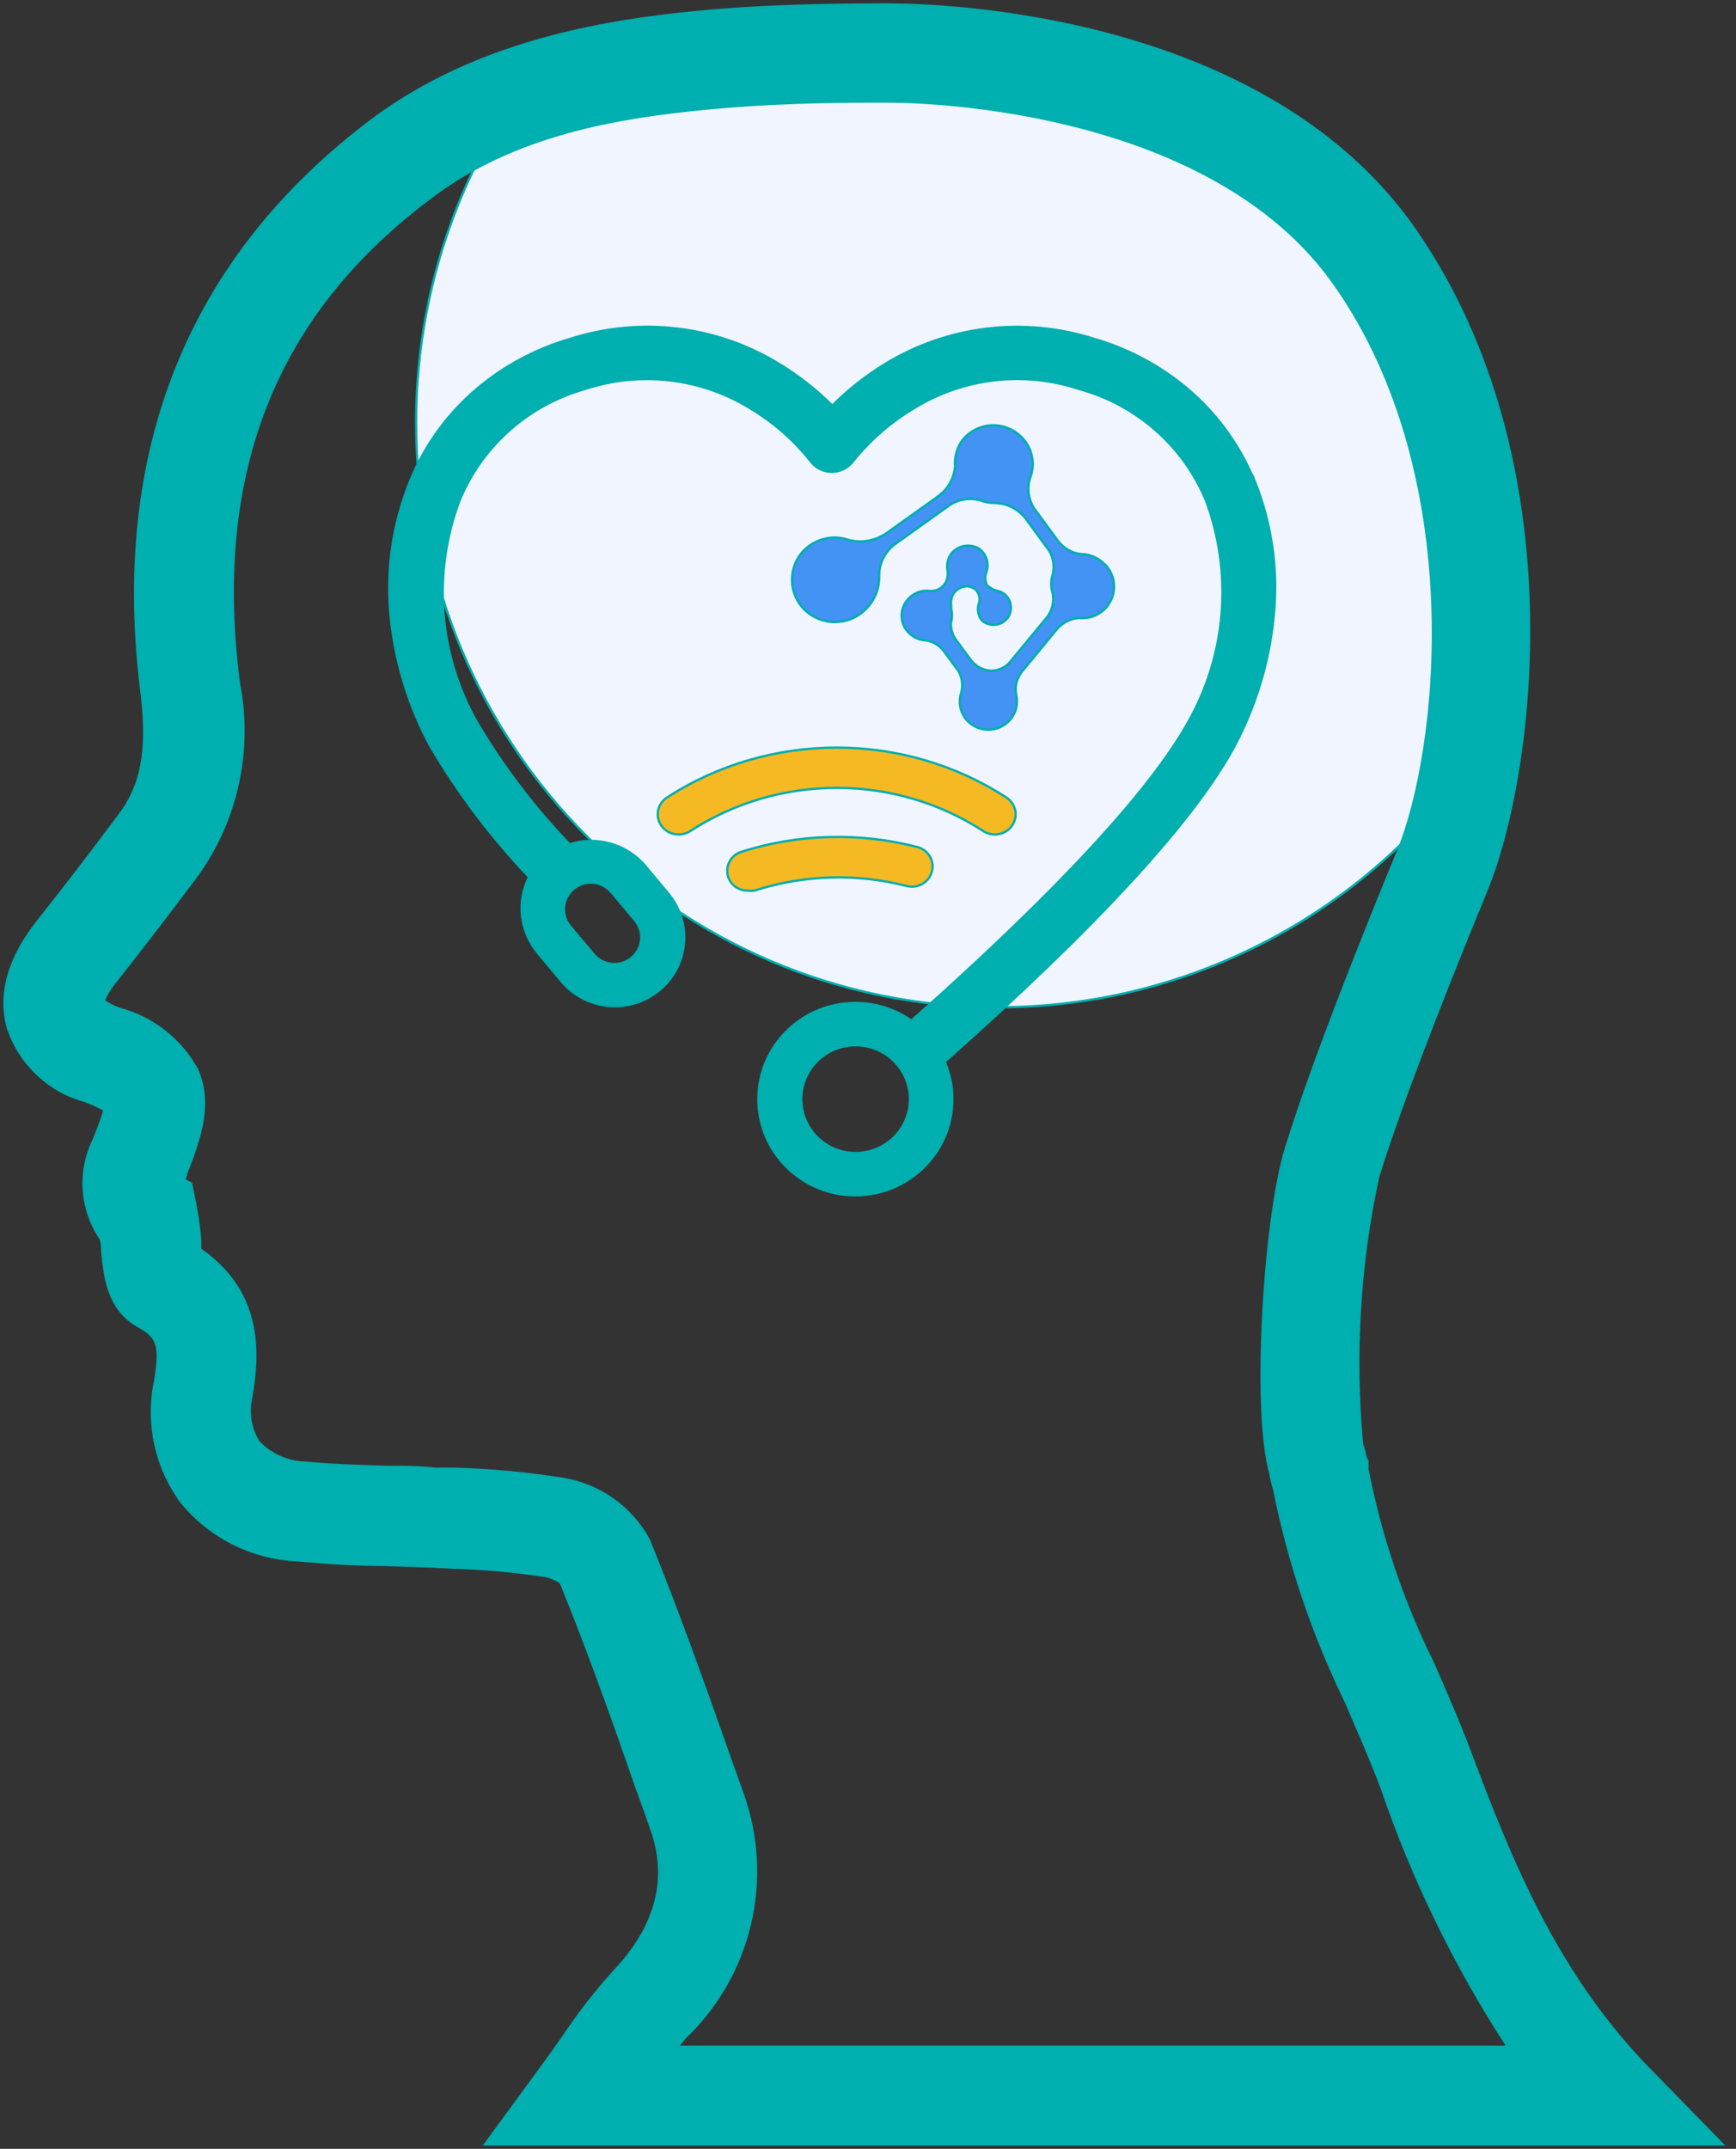
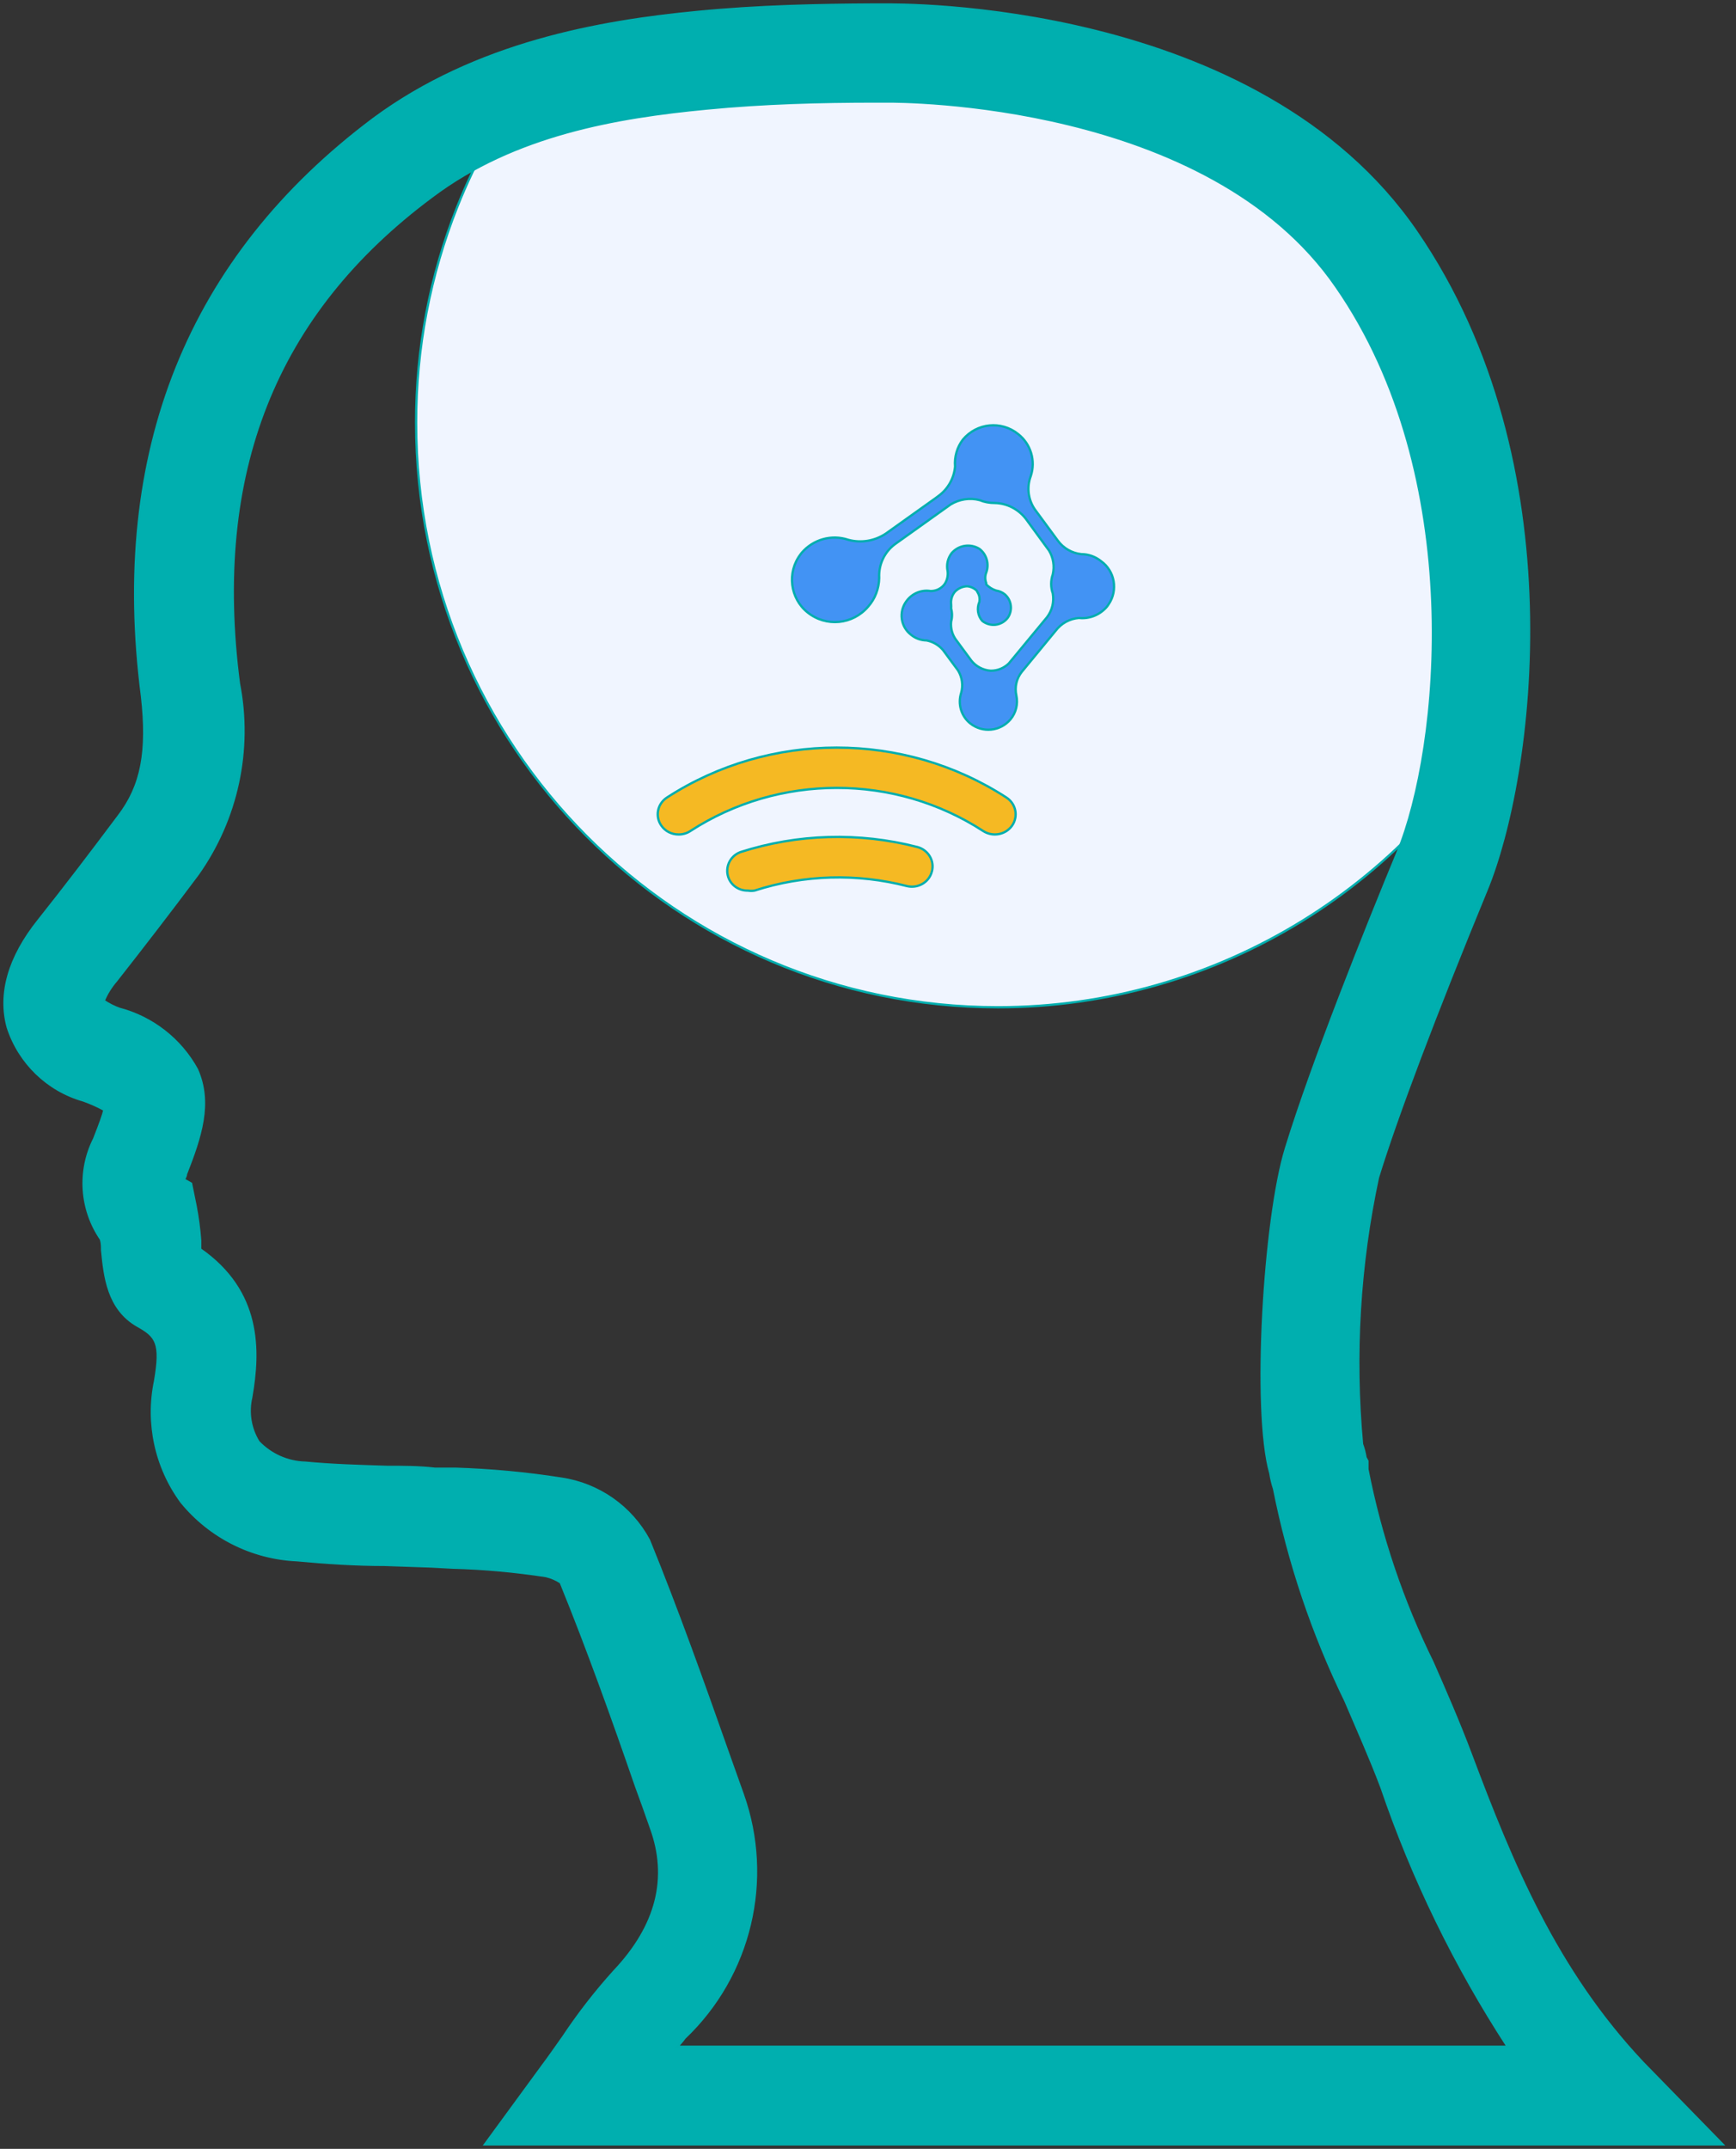
<svg xmlns="http://www.w3.org/2000/svg" width="194" height="240" xml:space="preserve" overflow="hidden">
  <rect width="100%" height="100%" fill="#333333" stroke="none" />
  <g transform="translate(-4003 -1273)">
-     <path d="M4049.5 1320.21C4049.5 1356.27 4078.61 1385.5 4114.52 1385.5 4139 1385.5 4161.41 1371.69 4172.49 1349.77 4172.73 1333.76 4168.2 1318.03 4159.49 1304.62 4141.28 1277.87 4100.06 1278.5 4098.32 1278.5L4097.17 1278.5C4091.09 1278.5 4083.93 1278.66 4076.89 1279.36 4071.92 1279.81 4067 1280.58 4062.14 1281.69 4058.85 1286.12 4056.14 1290.97 4054.1 1296.1 4051.05 1303.77 4049.49 1311.95 4049.5 1320.21Z" stroke="#00AEAE" stroke-width="0.255" stroke-miterlimit="8" fill="#F0F5FF" fill-rule="evenodd" />
+     <path d="M4049.5 1320.21C4049.5 1356.27 4078.61 1385.5 4114.52 1385.5 4139 1385.5 4161.41 1371.69 4172.49 1349.77 4172.73 1333.76 4168.2 1318.03 4159.49 1304.62 4141.28 1277.87 4100.06 1278.5 4098.32 1278.5L4097.17 1278.5C4091.09 1278.5 4083.93 1278.66 4076.89 1279.36 4071.92 1279.81 4067 1280.58 4062.14 1281.69 4058.85 1286.12 4056.14 1290.97 4054.1 1296.1 4051.05 1303.77 4049.49 1311.95 4049.5 1320.21" stroke="#00AEAE" stroke-width="0.255" stroke-miterlimit="8" fill="#F0F5FF" fill-rule="evenodd" />
    <path d="M4126.71 1340.75C4125.93 1341.67 4124.76 1342.15 4123.57 1342.02 4122.54 1342.1 4121.59 1342.62 4120.96 1343.46L4117.2 1348.02C4116.6 1348.76 4116.37 1349.74 4116.58 1350.68 4116.78 1351.63 4116.54 1352.61 4115.92 1353.35 4114.78 1354.69 4112.81 1354.89 4111.43 1353.8 4110.42 1353 4110.01 1351.63 4110.41 1350.39 4110.65 1349.54 4110.52 1348.64 4110.07 1347.89L4108.38 1345.6C4107.9 1345.04 4107.26 1344.67 4106.55 1344.53 4105.91 1344.52 4105.29 1344.3 4104.8 1343.89 4103.65 1343.01 4103.41 1341.34 4104.28 1340.16 4104.31 1340.11 4104.34 1340.07 4104.38 1340.03 4105.01 1339.24 4106.01 1338.85 4106.99 1339.01 4107.52 1339.02 4108.03 1338.81 4108.4 1338.43L4108.56 1338.24C4108.84 1337.82 4108.96 1337.31 4108.9 1336.8 4108.74 1336.08 4108.91 1335.33 4109.37 1334.75 4110.16 1333.87 4111.45 1333.68 4112.45 1334.3 4113.26 1334.91 4113.57 1336 4113.21 1336.96 4113.07 1337.33 4113.07 1337.74 4113.21 1338.11L4113.21 1338.27C4113.52 1338.59 4113.91 1338.83 4114.33 1338.96 4114.68 1339.01 4115.02 1339.16 4115.3 1339.39 4116.07 1340.06 4116.2 1341.23 4115.58 1342.05 4114.87 1342.91 4113.63 1343.04 4112.76 1342.34 4112.26 1341.76 4112.14 1340.93 4112.45 1340.21 4112.51 1339.86 4112.45 1339.5 4112.27 1339.2L4112.14 1338.96C4111.85 1338.68 4111.47 1338.51 4111.07 1338.48 4110.56 1338.5 4110.09 1338.71 4109.73 1339.07 4109.39 1339.46 4109.23 1339.98 4109.29 1340.51 4109.3 1340.66 4109.3 1340.81 4109.29 1340.96 4109.42 1341.44 4109.42 1341.95 4109.29 1342.42 4109.21 1343.18 4109.42 1343.94 4109.89 1344.53L4111.54 1346.77C4112.07 1347.44 4112.86 1347.85 4113.7 1347.91 4114.46 1347.92 4115.19 1347.63 4115.74 1347.09L4120 1341.94C4120.58 1341.19 4120.81 1340.22 4120.65 1339.28 4120.41 1338.59 4120.41 1337.84 4120.65 1337.15 4120.86 1336.24 4120.71 1335.28 4120.23 1334.49L4117.62 1330.92C4116.77 1329.84 4115.5 1329.2 4114.15 1329.18 4113.58 1329.18 4113.01 1329.08 4112.48 1328.86 4111.38 1328.57 4110.21 1328.75 4109.24 1329.34L4103 1333.79C4101.83 1334.66 4101.17 1336.08 4101.25 1337.55 4101.23 1338.73 4100.8 1339.87 4100.02 1340.75 4098.3 1342.77 4095.33 1343.06 4093.26 1341.41 4091.28 1339.84 4090.92 1336.93 4092.46 1334.91 4092.5 1334.85 4092.54 1334.8 4092.58 1334.75 4093.87 1333.24 4095.93 1332.66 4097.8 1333.29 4099.24 1333.68 4100.76 1333.42 4102 1332.59L4107.57 1328.62 4107.85 1328.41C4108.92 1327.64 4109.61 1326.44 4109.73 1325.11 4109.64 1324.03 4109.95 1322.95 4110.6 1322.1 4112.16 1320.23 4114.89 1319.96 4116.78 1321.48 4118.19 1322.58 4118.76 1324.46 4118.19 1326.17 4117.69 1327.49 4117.92 1328.99 4118.79 1330.09L4121.22 1333.39C4121.85 1334.24 4122.8 1334.78 4123.83 1334.89 4124.64 1334.89 4125.42 1335.17 4126.05 1335.68 4127.59 1336.78 4127.96 1338.94 4126.88 1340.51 4126.83 1340.59 4126.77 1340.67 4126.71 1340.75Z" stroke="#00AEAE" stroke-width="0.255" stroke-miterlimit="8" fill="#4293F4" fill-rule="evenodd" />
    <path d="M4195.5 1512.5 4057.2 1512.5 4063.57 1503.8C4064.41 1502.68 4065.19 1501.55 4065.95 1500.48 4067.66 1497.91 4069.56 1495.46 4071.63 1493.17 4076.44 1488.1 4077.79 1482.71 4075.73 1477.12 4075.18 1475.55 4074.64 1474.01 4074.06 1472.45 4071.45 1464.89 4068.66 1457.11 4065.66 1449.74 4065.16 1449.41 4064.6 1449.17 4064.02 1449.03 4060.56 1448.5 4057.07 1448.18 4053.58 1448.09L4051.2 1447.96 4045.98 1447.78C4042.77 1447.78 4039.49 1447.57 4036.17 1447.26 4031.14 1447.03 4026.44 1444.66 4023.26 1440.75 4020.41 1436.87 4019.35 1431.96 4020.33 1427.24 4021.06 1422.98 4020.47 1422.25 4018.38 1421.08 4015.06 1419.19 4014.7 1415.56 4014.41 1412.64 4014.41 1412.24 4014.41 1411.83 4014.28 1411.41 4012 1408.09 4011.71 1403.79 4013.52 1400.2 4014.18 1398.53 4014.52 1397.59 4014.67 1396.96 4013.92 1396.55 4013.13 1396.2 4012.32 1395.91 4008.33 1394.78 4005.16 1391.72 4003.87 1387.76 4002.83 1384 4004 1379.92 4007.31 1375.79 4010.26 1372.08 4013.13 1368.32 4016.26 1364.14 4018.87 1360.74 4019.55 1356.88 4018.87 1350.79 4015.32 1323.46 4024.09 1301.75 4044.73 1286.28 4056.21 1277.79 4070.07 1275.38 4080.87 1274.34 4087.73 1273.66 4094.7 1273.53 4100.62 1273.5L4101.75 1273.5C4103.44 1273.5 4143.5 1272.95 4161.29 1298.9 4179.09 1324.84 4174.34 1359.78 4169.12 1372.42 4163.38 1386.35 4159.07 1397.74 4156.99 1404.51 4154.89 1414.29 4154.29 1424.34 4155.21 1434.3 4155.39 1434.78 4155.52 1435.28 4155.6 1435.79L4155.81 1436.18 4155.81 1437.09C4157.27 1444.57 4159.72 1451.82 4163.09 1458.65 4164.55 1461.97 4166.04 1465.39 4167.35 1468.87 4171.96 1481.17 4176.9 1493.09 4186.58 1503.36ZM4078.71 1501.6 4171.49 1501.6C4165.61 1492.57 4160.86 1482.84 4157.38 1472.63 4156.18 1469.44 4154.77 1466.3 4153.36 1462.99 4149.69 1455.46 4147.01 1447.5 4145.38 1439.29 4145.19 1438.71 4145.05 1438.13 4144.96 1437.54 4142.97 1430.61 4144.28 1409.06 4146.71 1401.24 4149.63 1391.71 4155.76 1376.45 4159.18 1368.19 4163.98 1356.59 4167.01 1326.18 4152.34 1305.04 4138.07 1284.29 4103.76 1284.32 4102.03 1284.34L4100.81 1284.34C4094.81 1284.34 4088.39 1284.5 4081.92 1285.13 4071.95 1286.09 4060.52 1288 4051.28 1294.95 4033.69 1308.02 4026.65 1325.86 4029.7 1349.33 4031.15 1356.76 4029.49 1364.47 4025.11 1370.65 4022.12 1374.65 4019.07 1378.61 4015.98 1382.54 4015.4 1383.21 4014.93 1383.96 4014.59 1384.78 4015.14 1385.15 4015.72 1385.45 4016.34 1385.67 4020.03 1386.64 4023.17 1389.09 4025.01 1392.44 4026.68 1396.2 4025.42 1399.96 4023.78 1404.14 4023.78 1404.38 4023.62 1404.56 4023.57 1404.75L4024.35 1405.19 4024.85 1407.65C4025.1 1408.93 4025.27 1410.23 4025.37 1411.54L4025.37 1412.53C4032.13 1417.24 4032 1423.77 4031.08 1429.05 4030.68 1430.75 4030.97 1432.55 4031.89 1434.04 4033.26 1435.47 4035.13 1436.31 4037.11 1436.36 4040.11 1436.65 4043.09 1436.73 4046.25 1436.83 4048.05 1436.83 4049.82 1436.83 4051.62 1437.04L4053.97 1437.04C4057.9 1437.17 4061.82 1437.53 4065.71 1438.14 4069.88 1438.75 4073.52 1441.29 4075.52 1445.01 4078.71 1452.85 4081.58 1460.9 4084.34 1468.73L4085.99 1473.36C4089.41 1482.93 4086.87 1493.61 4079.51 1500.61 4079.25 1500.98 4078.97 1501.26 4078.71 1501.6ZM4145.04 1437.9C4145.09 1438.11 4145.16 1438.31 4145.24 1438.5 4145.15 1438.27 4145.08 1438.02 4145.04 1437.77Z" stroke="#00AEAE" stroke-width="0.255" stroke-miterlimit="8" fill="#00AFAF" fill-rule="evenodd" />
-     <path d="M4143.15 1326.64C4141.64 1322.97 4139.32 1319.67 4136.36 1316.99 4133.17 1314.13 4129.37 1312.03 4125.24 1310.84 4117.42 1308.35 4108.89 1309.38 4101.9 1313.66 4099.76 1314.97 4097.78 1316.53 4096.01 1318.3 4094.23 1316.52 4092.24 1314.97 4090.09 1313.66 4083.11 1309.37 4074.57 1308.34 4066.75 1310.84 4062.63 1312.03 4058.83 1314.13 4055.65 1316.99 4052.69 1319.67 4050.37 1322.96 4048.87 1326.64 4046.98 1331.26 4046.2 1336.26 4046.6 1341.23 4047.04 1346.53 4048.57 1351.67 4051.1 1356.35 4054.2 1361.62 4057.9 1366.52 4062.12 1370.95 4060.73 1373.71 4061.11 1377.03 4063.1 1379.42L4065.73 1382.57C4068.45 1385.85 4073.33 1386.32 4076.63 1383.63 4079.94 1380.94 4080.42 1376.1 4077.7 1372.82L4075.07 1369.67C4073 1367.27 4069.68 1366.33 4066.65 1367.3 4062.7 1363.19 4059.24 1358.64 4056.34 1353.75 4052.01 1346.17 4051.28 1337.09 4054.34 1328.93 4056.83 1322.86 4062 1318.25 4068.36 1316.45 4074.51 1314.42 4081.25 1315.19 4086.77 1318.56 4089.37 1320.11 4091.66 1322.1 4093.54 1324.45 4094.09 1325.23 4094.99 1325.7 4095.96 1325.7 4096.92 1325.7 4097.83 1325.23 4098.38 1324.45 4100.28 1322.1 4102.59 1320.11 4105.19 1318.56 4110.71 1315.18 4117.45 1314.41 4123.61 1316.45 4130.01 1318.21 4135.23 1322.8 4137.76 1328.88 4140.8 1337.04 4140.07 1346.11 4135.76 1353.69 4131.5 1361.3 4121.19 1372.51 4104.85 1387 4103.03 1385.71 4100.85 1385.02 4098.61 1385.02 4092.63 1385.01 4087.76 1389.8 4087.75 1395.74 4087.73 1401.67 4092.57 1406.49 4098.56 1406.5 4104.55 1406.51 4109.41 1401.72 4109.43 1395.79 4109.43 1395.77 4109.43 1395.75 4109.43 1395.74 4109.43 1394.31 4109.13 1392.9 4108.56 1391.59 4125.55 1376.53 4136.44 1364.69 4140.89 1356.46 4143.43 1351.74 4144.96 1346.56 4145.39 1341.23 4145.81 1336.24 4145.04 1331.21 4143.15 1326.56ZM4071.36 1372.67 4073.99 1375.82C4075.04 1377.1 4074.84 1378.97 4073.55 1380.01 4072.27 1381.04 4070.38 1380.85 4069.33 1379.58L4066.7 1376.45C4065.65 1375.18 4065.83 1373.31 4067.11 1372.26 4067.11 1372.26 4067.12 1372.26 4067.12 1372.25 4068.39 1371.21 4070.26 1371.39 4071.31 1372.64 4071.32 1372.65 4071.32 1372.66 4071.33 1372.67ZM4098.61 1401.78C4095.26 1401.78 4092.54 1399.09 4092.54 1395.76 4092.54 1392.44 4095.26 1389.74 4098.61 1389.74 4101.97 1389.74 4104.69 1392.44 4104.69 1395.76 4104.69 1399.09 4101.97 1401.78 4098.61 1401.78Z" stroke="#00AEAE" stroke-width="0.255" stroke-miterlimit="8" fill="#00AFAF" fill-rule="evenodd" />
    <path d="M4112.88 1365.82C4113.95 1366.51 4115.4 1366.23 4116.11 1365.2 4116.82 1364.16 4116.53 1362.76 4115.46 1362.07 4103.99 1354.64 4089.02 1354.64 4077.54 1362.07 4076.47 1362.76 4076.18 1364.16 4076.89 1365.19 4077.32 1365.83 4078.06 1366.21 4078.85 1366.2 4079.31 1366.2 4079.76 1366.07 4080.14 1365.82 4090.05 1359.39 4102.98 1359.39 4112.88 1365.82ZM4104.29 1371.95C4105.51 1372.28 4106.78 1371.59 4107.12 1370.4 4107.13 1370.39 4107.13 1370.38 4107.13 1370.37 4107.48 1369.18 4106.75 1367.93 4105.52 1367.6 4105.51 1367.6 4105.51 1367.6 4105.51 1367.6 4099 1365.92 4092.13 1366.12 4085.74 1368.17 4084.6 1368.6 4084.01 1369.82 4084.38 1370.95 4084.68 1371.87 4085.57 1372.49 4086.57 1372.47 4086.82 1372.51 4087.07 1372.51 4087.32 1372.47 4092.83 1370.69 4098.76 1370.52 4104.37 1371.97Z" stroke="#00AEAE" stroke-width="0.255" stroke-miterlimit="8" fill="#F5B923" fill-rule="evenodd" />
  </g>
</svg>